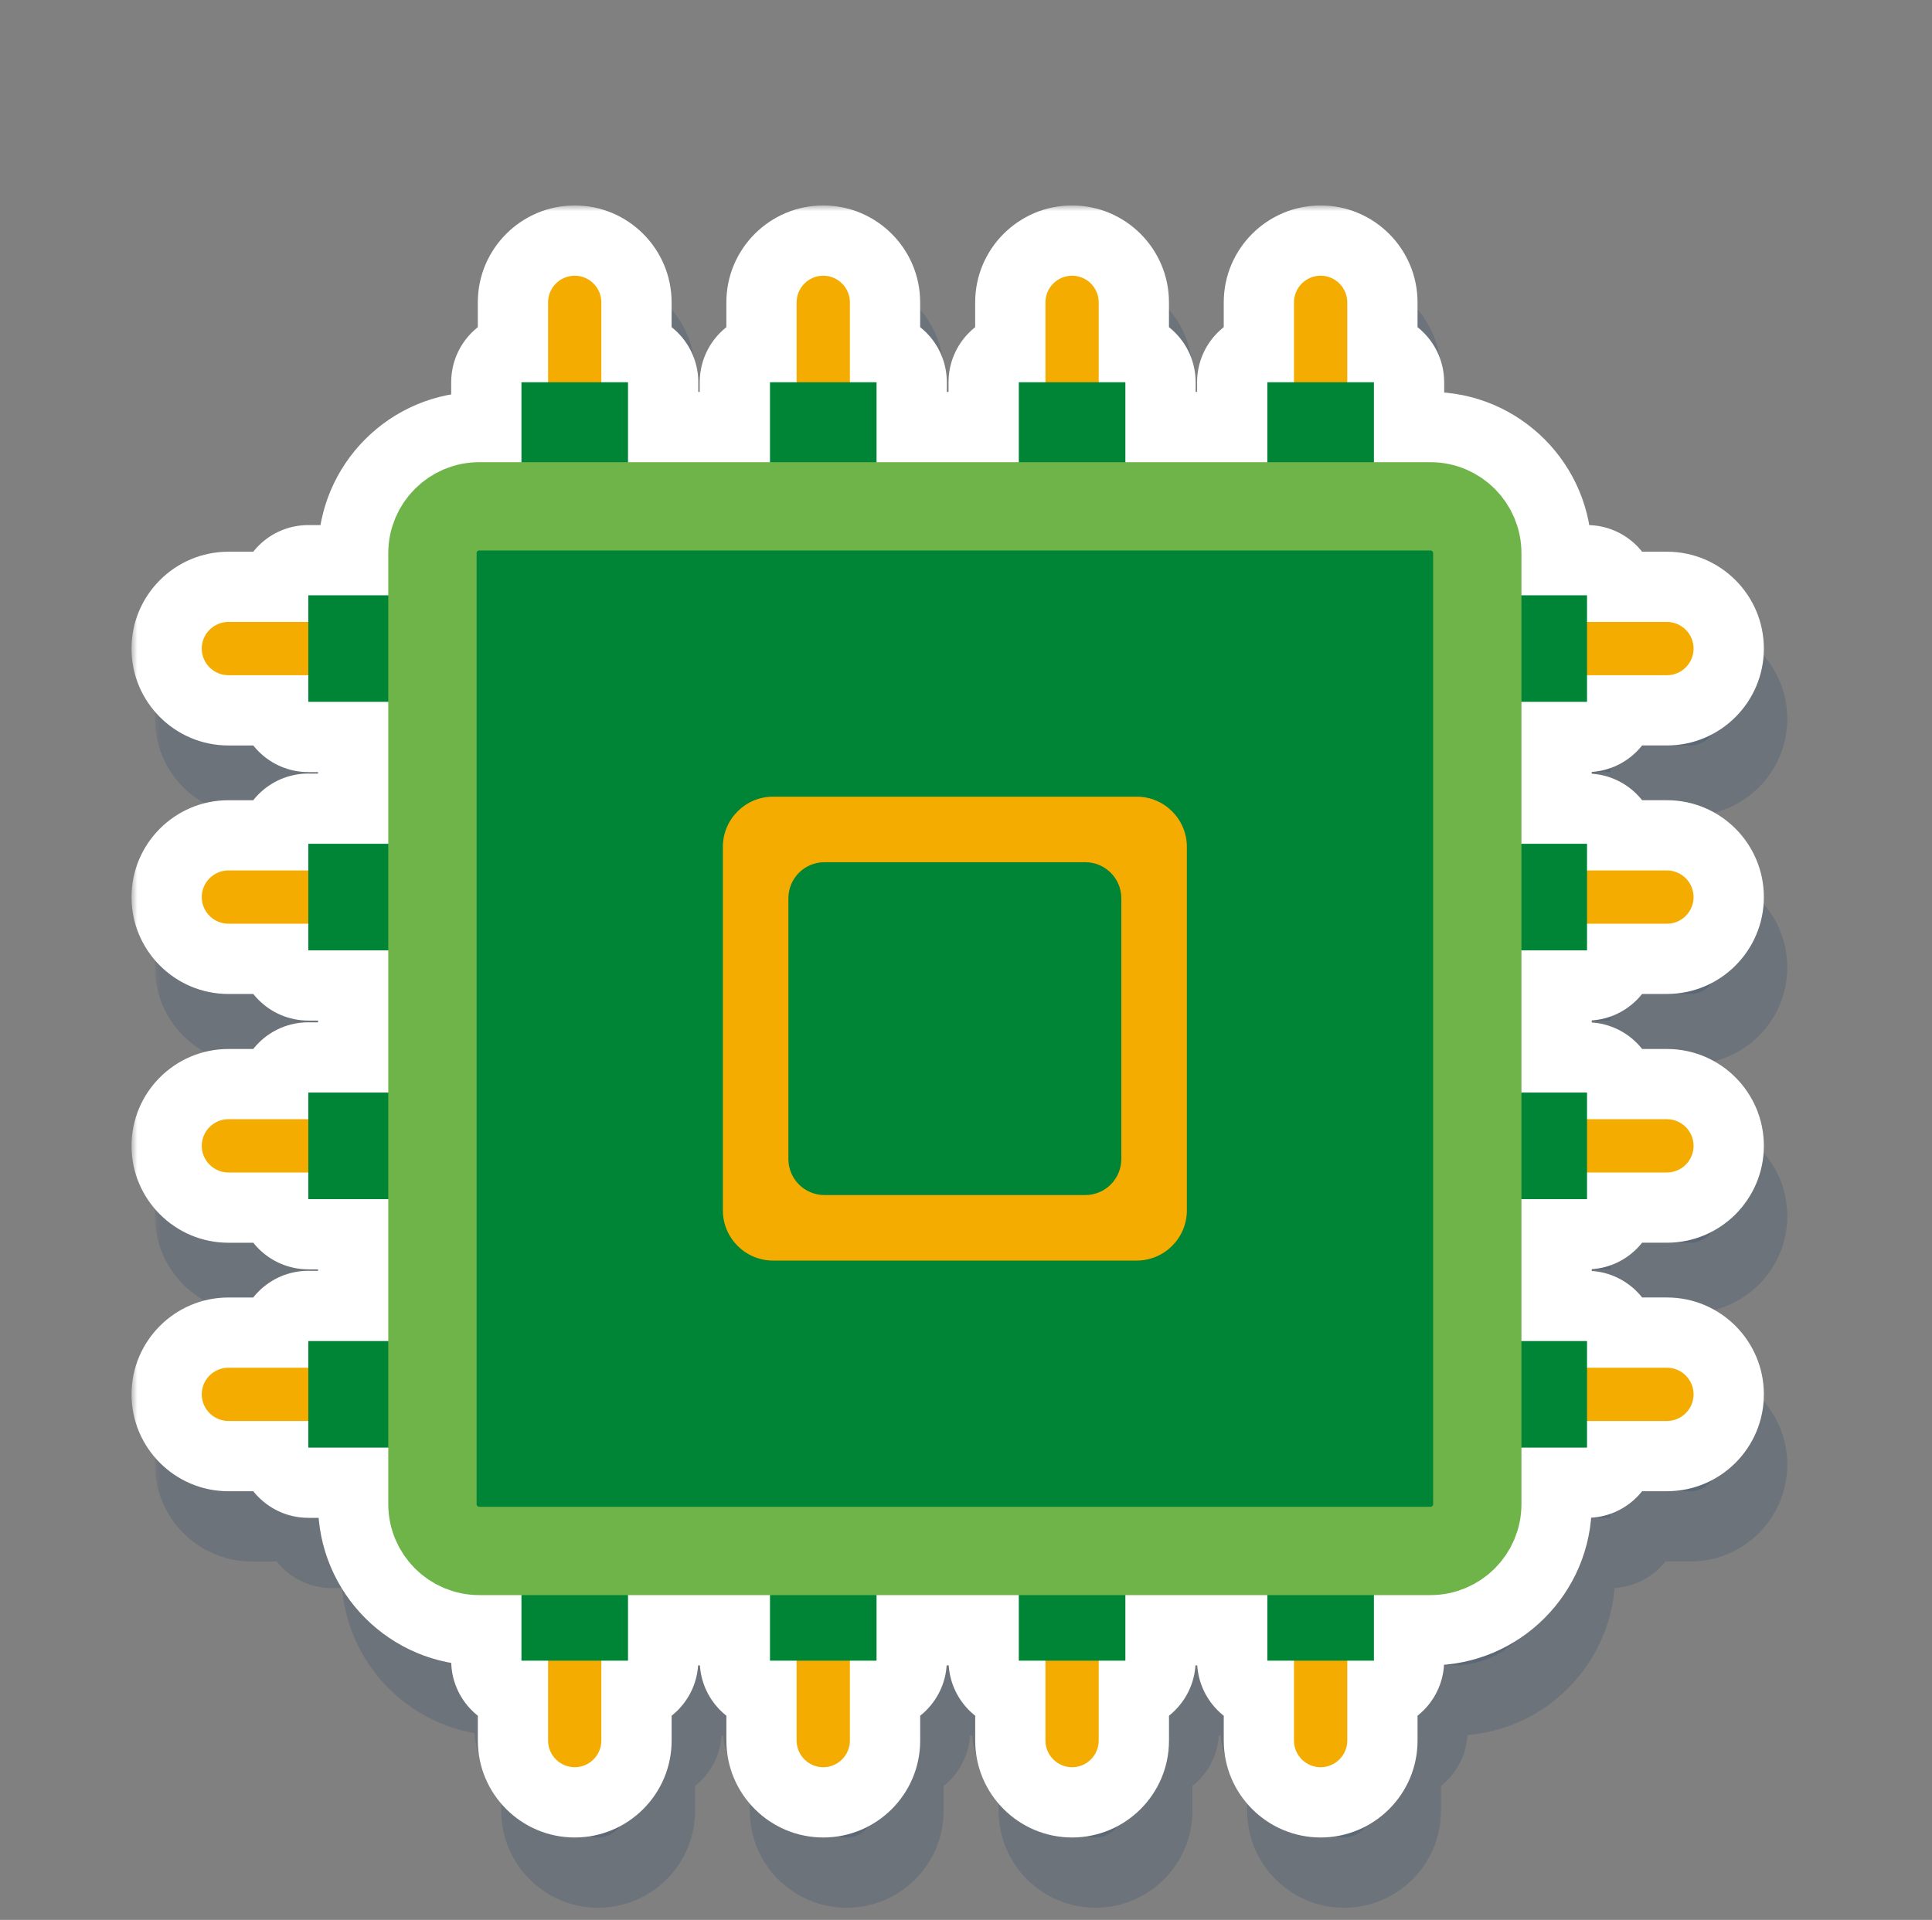
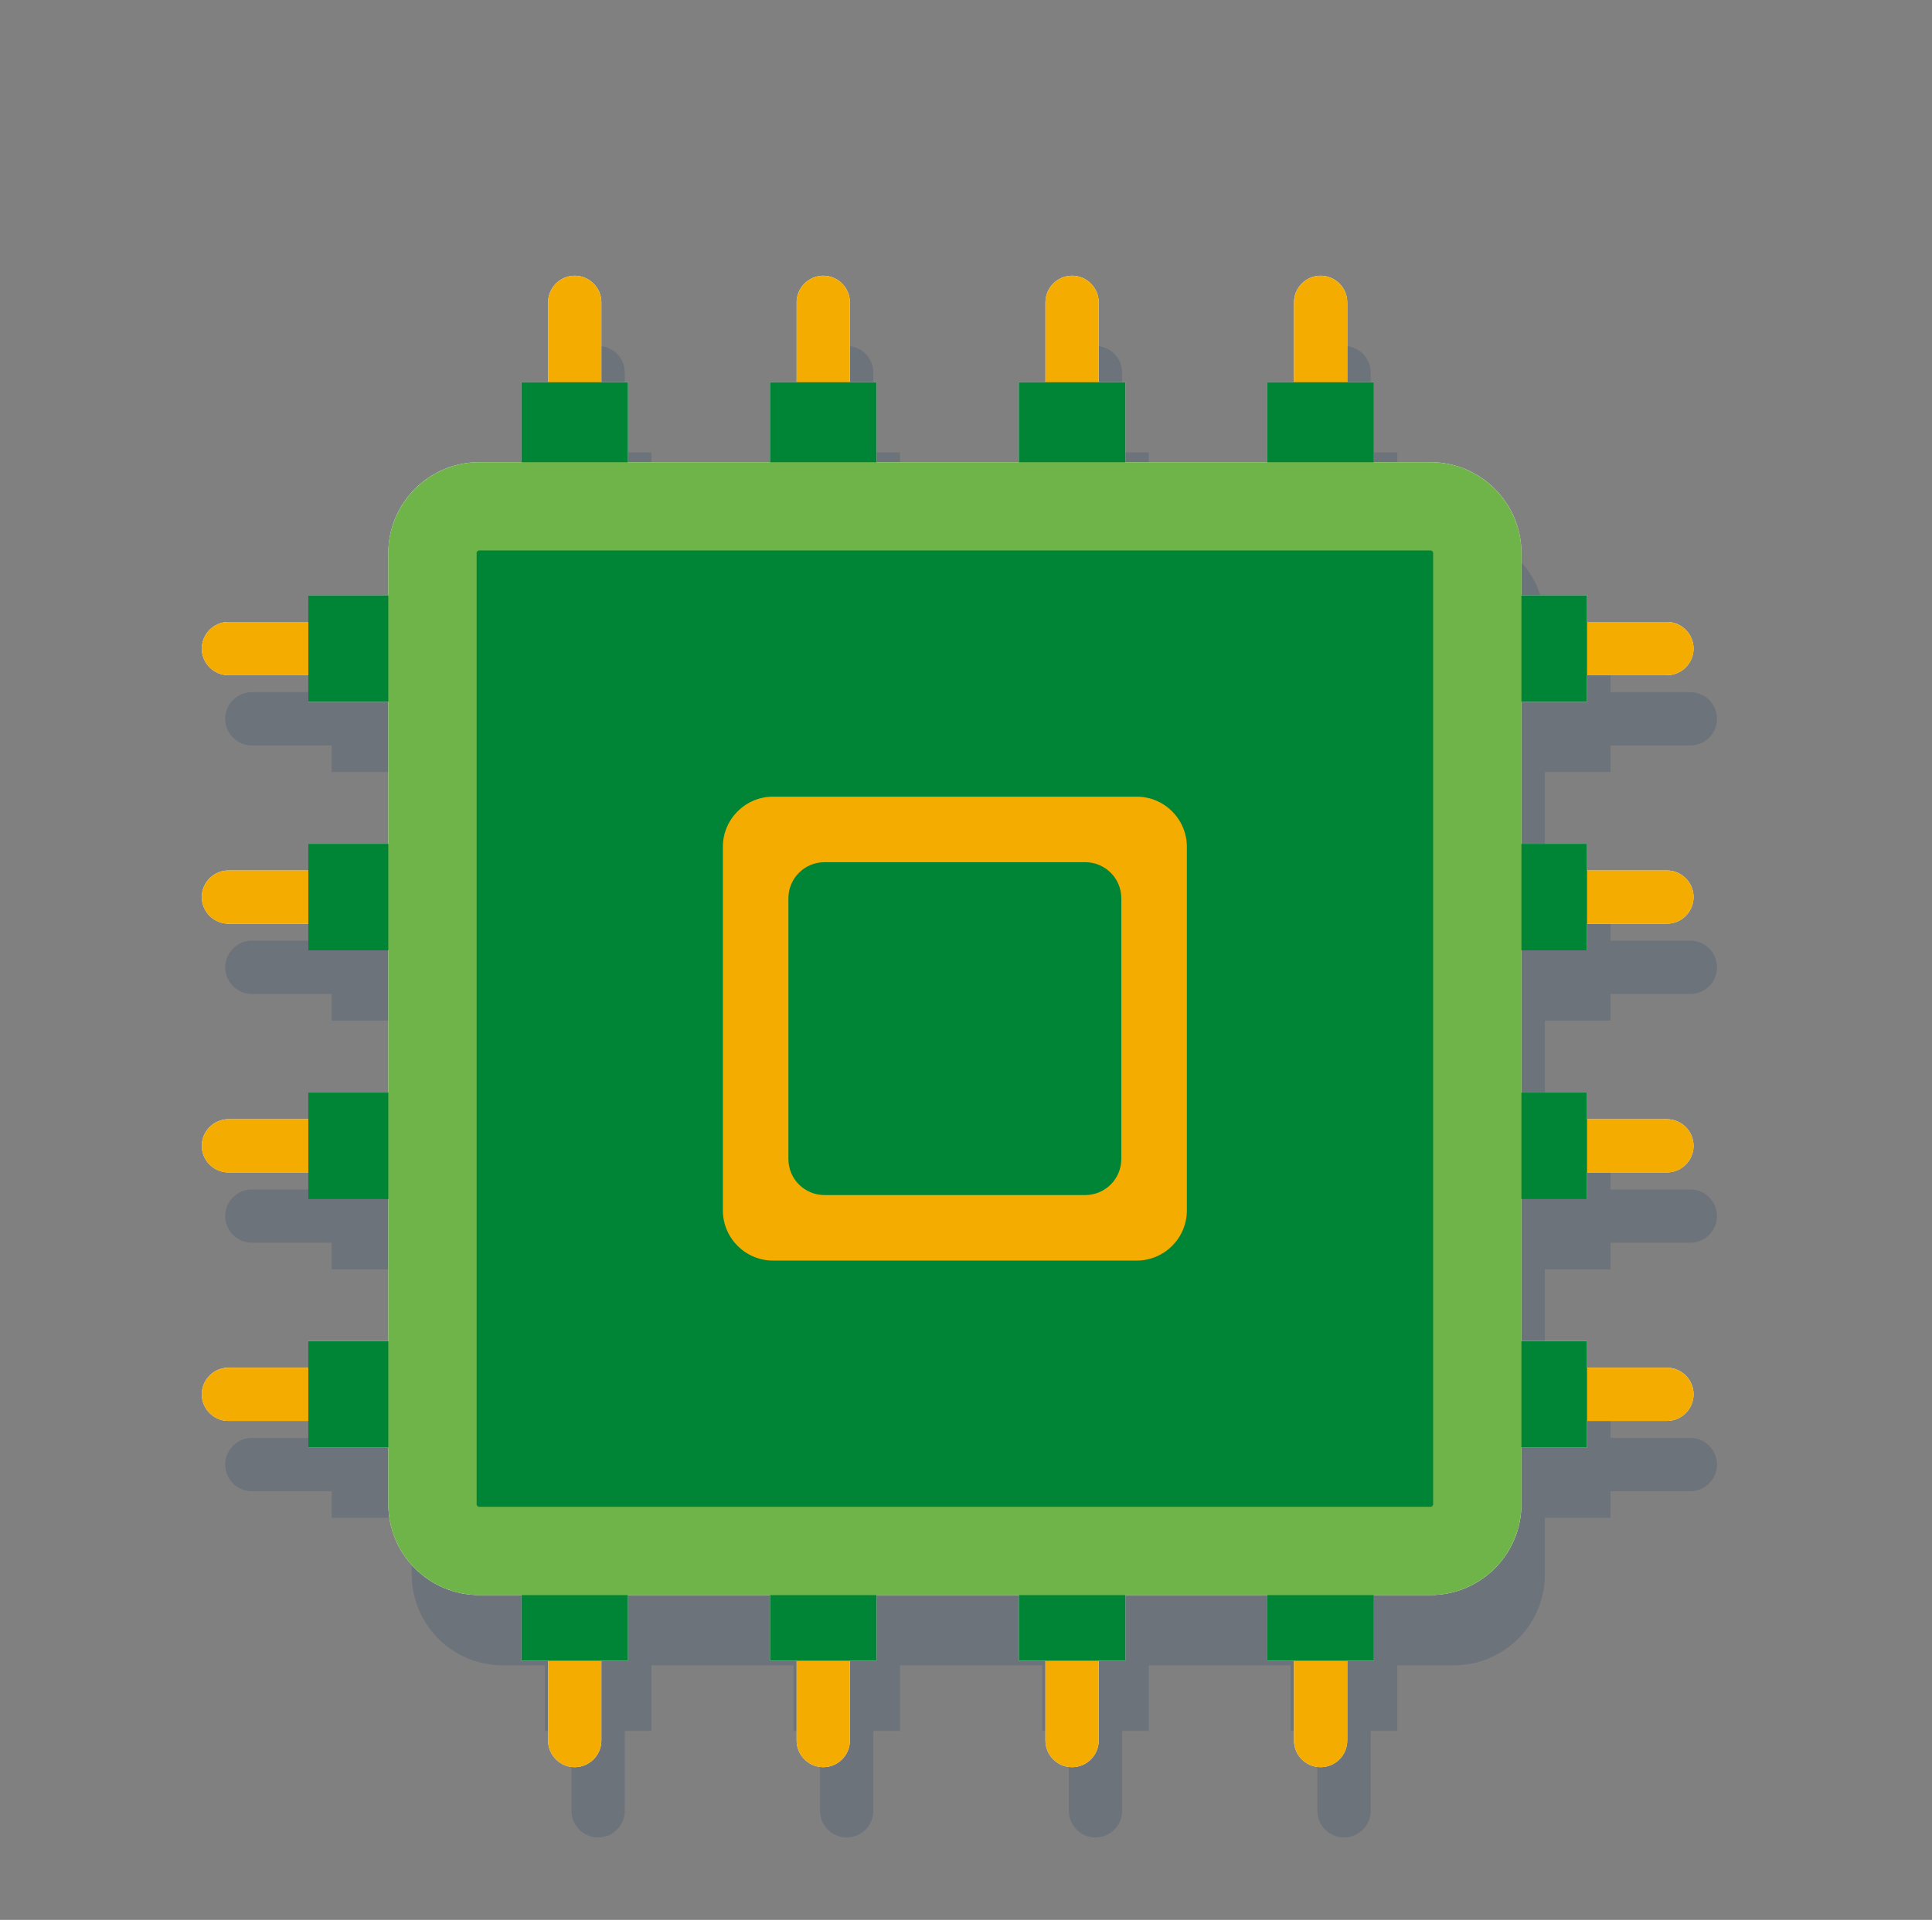
<svg xmlns="http://www.w3.org/2000/svg" fill="none" height="164" viewBox="0 0 165 164" width="165">
  <rect x="0" y="0" width="165" height="164" fill="#808080" stroke="none" />
  <mask id="a" fill="#000" height="140" maskUnits="userSpaceOnUse" width="140" x="13.23" y="23.55">
    <path d="m13.23 23.55h140v140h-140z" fill="#fff" />
-     <path clip-rule="evenodd" d="m98.11 38.651h-2.276v-6.825c0-1.251-1.024-2.275-2.275-2.275-1.251 0-2.275 1.024-2.275 2.275v6.825h-2.274v6.829h-12.149v-6.829h-2.276v-6.825c0-1.251-1.024-2.275-2.275-2.275-1.251 0-2.275 1.024-2.275 2.275v6.825h-2.274v6.829h-12.127v-6.829h-2.276v-6.825c0-1.251-1.024-2.275-2.275-2.275-1.251 0-2.275 1.024-2.275 2.275v6.825h-2.274v6.829h-3.597c-4.294 0-7.775 3.481-7.775 7.775v3.598h-6.829v2.275h-6.826c-1.251 0-2.275 1.024-2.275 2.275s1.024 2.275 2.275 2.275h6.826v2.275h6.829v12.127h-6.829v2.275h-6.826c-1.251 0-2.275 1.024-2.275 2.275s1.024 2.275 2.275 2.275h6.826v2.275h6.829v12.149h-6.829v2.275h-6.826c-1.251 0-2.275 1.024-2.275 2.276 0 1.251 1.024 2.275 2.275 2.275h6.826v2.275h6.829v12.126h-6.829v2.276h-6.826c-1.251 0-2.275 1.023-2.275 2.275 0 1.251 1.024 2.275 2.275 2.275h6.826v2.275h6.829v4.825c0 4.294 3.481 7.775 7.775 7.775h3.597v5.601h2.274v6.826c0 1.251 1.024 2.275 2.275 2.275 1.251 0 2.275-1.024 2.275-2.275v-6.826h2.276v-5.601h12.127v5.601h2.274v6.826c0 1.251 1.024 2.275 2.275 2.275 1.251 0 2.275-1.024 2.275-2.275v-6.826h2.276v-5.601h12.149v5.601h2.274v6.826c0 1.251 1.024 2.275 2.275 2.275 1.251 0 2.275-1.024 2.275-2.275v-6.826h2.276v-5.601h12.126v5.601h2.275v6.826c0 1.251 1.023 2.275 2.275 2.275 1.251 0 2.275-1.024 2.275-2.275v-6.826h2.276v-5.601h4.825c4.294 0 7.775-3.481 7.775-7.775v-4.825h5.601v-2.275h6.825c1.251 0 2.275-1.024 2.275-2.275 0-1.252-1.024-2.275-2.275-2.275h-6.825v-2.276h-5.601v-12.126h5.601v-2.275h6.825c1.251 0 2.275-1.024 2.275-2.275 0-1.252-1.024-2.276-2.275-2.276h-6.825v-2.275h-5.601v-12.149h5.601v-2.275h6.825c1.251 0 2.275-1.024 2.275-2.275s-1.024-2.275-2.275-2.275h-6.825v-2.275h-5.601v-12.127h5.601v-2.275h6.825c1.251 0 2.275-1.024 2.275-2.275s-1.024-2.275-2.275-2.275h-6.825v-2.275h-5.601v-3.598c0-4.294-3.481-7.775-7.775-7.775h-4.825v-6.829h-2.276v-6.825c0-1.251-1.024-2.275-2.275-2.275-1.252 0-2.275 1.024-2.275 2.275v6.825h-2.275v6.829h-12.126z" fill="#000" fill-rule="evenodd" />
  </mask>
  <mask id="b" fill="#000" height="140" maskUnits="userSpaceOnUse" width="140" x="11.23" y="17.55">
-     <path d="m11.23 17.55h140v140h-140z" fill="#fff" />
    <path clip-rule="evenodd" d="m96.11 32.651h-2.276v-6.825c0-1.251-1.024-2.275-2.275-2.275-1.251 0-2.275 1.024-2.275 2.275v6.825h-2.274v6.829h-12.149v-6.829h-2.276v-6.825c0-1.251-1.024-2.275-2.275-2.275-1.251 0-2.275 1.024-2.275 2.275v6.825h-2.274v6.829h-12.127v-6.829h-2.276v-6.825c0-1.251-1.024-2.275-2.275-2.275-1.251 0-2.275 1.024-2.275 2.275v6.825h-2.274v6.829h-3.597c-4.294 0-7.775 3.481-7.775 7.775v3.598h-6.829v2.275h-6.826c-1.251 0-2.275 1.024-2.275 2.275s1.024 2.275 2.275 2.275h6.826v2.275h6.829v12.127h-6.829v2.275h-6.826c-1.251 0-2.275 1.024-2.275 2.275s1.024 2.275 2.275 2.275h6.826v2.275h6.829v12.149h-6.829v2.275h-6.826c-1.251 0-2.275 1.024-2.275 2.275s1.024 2.275 2.275 2.275h6.826v2.275h6.829v12.126h-6.829v2.276h-6.826c-1.251 0-2.275 1.023-2.275 2.275 0 1.251 1.024 2.275 2.275 2.275h6.826v2.275h6.829v4.825c0 4.294 3.481 7.775 7.775 7.775h3.597v5.601h2.274v6.826c0 1.251 1.024 2.275 2.275 2.275 1.251 0 2.275-1.024 2.275-2.275v-6.826h2.276v-5.601h12.127v5.601h2.274v6.826c0 1.251 1.024 2.275 2.275 2.275 1.251 0 2.275-1.024 2.275-2.275v-6.826h2.276v-5.601h12.149v5.601h2.274v6.826c0 1.251 1.024 2.275 2.275 2.275 1.251 0 2.275-1.024 2.275-2.275v-6.826h2.276v-5.601h12.126v5.601h2.275v6.826c0 1.251 1.023 2.275 2.275 2.275 1.251 0 2.275-1.024 2.275-2.275v-6.826h2.276v-5.601h4.825c4.294 0 7.775-3.481 7.775-7.775v-4.825h5.601v-2.275h6.825c1.251 0 2.275-1.024 2.275-2.275 0-1.252-1.024-2.275-2.275-2.275h-6.825v-2.276h-5.601v-12.126h5.601v-2.275h6.825c1.251 0 2.275-1.024 2.275-2.275s-1.024-2.275-2.275-2.275h-6.825v-2.275h-5.601v-12.149h5.601v-2.275h6.825c1.251 0 2.275-1.024 2.275-2.275s-1.024-2.275-2.275-2.275h-6.825v-2.275h-5.601v-12.127h5.601v-2.275h6.825c1.251 0 2.275-1.024 2.275-2.275s-1.024-2.275-2.275-2.275h-6.825v-2.275h-5.601v-3.598c0-4.294-3.481-7.775-7.775-7.775h-4.825v-6.829h-2.276v-6.825c0-1.251-1.024-2.275-2.275-2.275-1.252 0-2.275 1.024-2.275 2.275v6.825h-2.275v6.829h-12.126z" fill="#000" fill-rule="evenodd" />
  </mask>
  <path clip-rule="evenodd" d="m98.11 38.651h-2.276v-6.825c0-1.251-1.024-2.275-2.275-2.275-1.251 0-2.275 1.024-2.275 2.275v6.825h-2.274v6.829h-12.149v-6.829h-2.276v-6.825c0-1.251-1.024-2.275-2.275-2.275-1.251 0-2.275 1.024-2.275 2.275v6.825h-2.274v6.829h-12.127v-6.829h-2.276v-6.825c0-1.251-1.024-2.275-2.275-2.275-1.251 0-2.275 1.024-2.275 2.275v6.825h-2.274v6.829h-3.597c-4.294 0-7.775 3.481-7.775 7.775v3.598h-6.829v2.275h-6.826c-1.251 0-2.275 1.024-2.275 2.275s1.024 2.275 2.275 2.275h6.826v2.275h6.829v12.127h-6.829v2.275h-6.826c-1.251 0-2.275 1.024-2.275 2.275s1.024 2.275 2.275 2.275h6.826v2.275h6.829v12.149h-6.829v2.275h-6.826c-1.251 0-2.275 1.024-2.275 2.276 0 1.251 1.024 2.275 2.275 2.275h6.826v2.275h6.829v12.126h-6.829v2.276h-6.826c-1.251 0-2.275 1.023-2.275 2.275 0 1.251 1.024 2.275 2.275 2.275h6.826v2.275h6.829v4.825c0 4.294 3.481 7.775 7.775 7.775h3.597v5.601h2.274v6.826c0 1.251 1.024 2.275 2.275 2.275 1.251 0 2.275-1.024 2.275-2.275v-6.826h2.276v-5.601h12.127v5.601h2.274v6.826c0 1.251 1.024 2.275 2.275 2.275 1.251 0 2.275-1.024 2.275-2.275v-6.826h2.276v-5.601h12.149v5.601h2.274v6.826c0 1.251 1.024 2.275 2.275 2.275 1.251 0 2.275-1.024 2.275-2.275v-6.826h2.276v-5.601h12.126v5.601h2.275v6.826c0 1.251 1.023 2.275 2.275 2.275 1.251 0 2.275-1.024 2.275-2.275v-6.826h2.276v-5.601h4.825c4.294 0 7.775-3.481 7.775-7.775v-4.825h5.601v-2.275h6.825c1.251 0 2.275-1.024 2.275-2.275 0-1.252-1.024-2.275-2.275-2.275h-6.825v-2.276h-5.601v-12.126h5.601v-2.275h6.825c1.251 0 2.275-1.024 2.275-2.275 0-1.252-1.024-2.276-2.275-2.276h-6.825v-2.275h-5.601v-12.149h5.601v-2.275h6.825c1.251 0 2.275-1.024 2.275-2.275s-1.024-2.275-2.275-2.275h-6.825v-2.275h-5.601v-12.127h5.601v-2.275h6.825c1.251 0 2.275-1.024 2.275-2.275s-1.024-2.275-2.275-2.275h-6.825v-2.275h-5.601v-3.598c0-4.294-3.481-7.775-7.775-7.775h-4.825v-6.829h-2.276v-6.825c0-1.251-1.024-2.275-2.275-2.275-1.252 0-2.275 1.024-2.275 2.275v6.825h-2.275v6.829h-12.126z" fill="#002d61" fill-opacity=".15" fill-rule="evenodd" />
-   <path d="m95.834 38.651h-6c0 3.314 2.686 6 6 6zm2.276 0h6c0-3.314-2.687-6-6-6zm-6.826 0v6c3.314 0 6-2.686 6-6zm-2.274 0v-6c-3.314 0-6 2.686-6 6zm0 6.829v6c3.314 0 6-2.686 6-6zm-12.149 0h-6c0 3.314 2.686 6 6 6zm0-6.829h6c0-3.314-2.686-6-6-6zm-2.276 0h-6c0 3.314 2.686 6 6 6zm-4.55 0v6c3.314 0 6-2.686 6-6zm-2.274 0v-6c-3.314 0-6 2.686-6 6zm0 6.829v6c3.314 0 6-2.686 6-6zm-12.127 0h-6c0 3.314 2.686 6 6 6zm0-6.829h6c0-3.314-2.686-6-6-6zm-2.276 0h-6c0 3.314 2.686 6 6 6zm-4.55 0v6c3.314 0 6-2.686 6-6zm-2.274 0v-6c-3.314 0-6 2.686-6 6zm0 6.829v6c3.314 0 6-2.686 6-6zm-11.372 11.373v6c3.314 0 6-2.686 6-6zm-6.829 0v-6c-3.314 0-6 2.686-6 6zm0 2.275v6c3.314 0 6-2.686 6-6zm0 4.55h6c0-3.314-2.686-6-6-6zm0 2.275h-6c0 3.314 2.686 6 6 6zm6.829 0h6c0-3.314-2.686-6-6-6zm0 12.127v6c3.314 0 6-2.686 6-6zm-6.829 0v-6c-3.314 0-6 2.686-6 6zm0 2.275v6c3.314 0 6-2.686 6-6zm0 4.55h6c0-3.314-2.686-6-6-6zm0 2.275h-6c0 3.314 2.686 6 6 6zm6.829 0h6c0-3.314-2.686-6-6-6zm0 12.149v6c3.314 0 6-2.686 6-6zm-6.829 0v-6c-3.314 0-6 2.686-6 6zm0 2.275v6c3.314 0 6-2.686 6-6zm0 4.551h6c0-3.314-2.686-6-6-6zm0 2.275h-6c0 3.314 2.686 6 6 6zm6.829 0h6c0-3.314-2.686-6-6-6zm0 12.126v6c3.314 0 6-2.686 6-6zm-6.829 0v-6c-3.314 0-6 2.687-6 6zm0 2.276v6c3.314 0 6-2.687 6-6zm0 4.55h6c0-3.314-2.686-6-6-6zm0 2.275h-6c0 3.314 2.686 6 6 6zm6.829 0h6c0-3.314-2.686-6-6-6zm11.372 12.6h6c0-3.314-2.686-6-6-6zm0 5.601h-6c0 3.314 2.686 6 6 6zm2.274 0h6c0-3.314-2.686-6-6-6zm4.55 0v-6c-3.314 0-6 2.686-6 6zm2.276 0v6c3.314 0 6-2.686 6-6zm0-5.601v-6c-3.314 0-6 2.686-6 6zm12.127 0h6c0-3.314-2.686-6-6-6zm0 5.601h-6c0 3.314 2.686 6 6 6zm2.274 0h6c0-3.314-2.686-6-6-6zm4.55 0v-6c-3.314 0-6 2.686-6 6zm2.276 0v6c3.314 0 6-2.686 6-6zm0-5.601v-6c-3.314 0-6 2.686-6 6zm12.149 0h6c0-3.314-2.686-6-6-6zm0 5.601h-6c0 3.314 2.686 6 6 6zm2.274 0h6c0-3.314-2.686-6-6-6zm4.55 0v-6c-3.314 0-6 2.686-6 6zm2.276 0v6c3.313 0 6-2.686 6-6zm0-5.601v-6c-3.314 0-6 2.686-6 6zm12.126 0h6c0-3.314-2.686-6-6-6zm0 5.601h-6c0 3.314 2.686 6 6 6zm2.275 0h6c0-3.314-2.687-6-6-6zm4.55 0v-6c-3.314 0-6 2.686-6 6zm2.276 0v6c3.313 0 6-2.686 6-6zm0-5.601v-6c-3.314 0-6 2.686-6 6zm12.6-12.6v-6c-3.314 0-6 2.686-6 6zm5.601 0v6c3.314 0 6-2.686 6-6zm0-2.275v-6c-3.314 0-6 2.686-6 6zm0-4.55h-6c0 3.313 2.686 6 6 6zm0-2.276h6c0-3.313-2.686-6-6-6zm-5.601 0h-6c0 3.314 2.686 6 6 6zm0-12.126v-6c-3.314 0-6 2.686-6 6zm5.601 0v6c3.314 0 6-2.686 6-6zm0-2.275v-6c-3.314 0-6 2.686-6 6zm0-4.551h-6c0 3.314 2.686 6 6 6zm0-2.275h6c0-3.314-2.686-6-6-6zm-5.601 0h-6c0 3.314 2.686 6 6 6zm0-12.149v-6c-3.314 0-6 2.686-6 6zm5.601 0v6c3.314 0 6-2.686 6-6zm0-2.275v-6c-3.314 0-6 2.686-6 6zm0-4.55h-6c0 3.314 2.686 6 6 6zm0-2.275h6c0-3.314-2.686-6-6-6zm-5.601 0h-6c0 3.314 2.686 6 6 6zm0-12.127v-6c-3.314 0-6 2.686-6 6zm5.601 0v6c3.314 0 6-2.686 6-6zm0-2.275v-6c-3.314 0-6 2.686-6 6zm0-4.55h-6c0 3.314 2.686 6 6 6zm0-2.275h6c0-3.314-2.686-6-6-6zm-5.601 0h-6c0 3.314 2.686 6 6 6zm-12.6-11.373h-6c0 3.314 2.686 6 6 6zm0-6.829h6c0-3.314-2.687-6-6-6zm-2.276 0h-6c0 3.314 2.686 6 6 6zm-4.55 0v6c3.313 0 6-2.686 6-6zm-2.275 0v-6c-3.314 0-6 2.686-6 6zm0 6.829v6c3.314 0 6-2.686 6-6zm-12.126 0h-6c0 3.314 2.686 6 6 6zm-2.276-.829h2.276v-12h-2.276zm-6-12.825v6.825h12v-6.825zm3.725 3.725c-2.062 0-3.725-1.662-3.725-3.725h12c0-4.565-3.71-8.275-8.275-8.275zm3.725-3.725c0 2.062-1.663 3.725-3.725 3.725v-12c-4.565 0-8.275 3.71-8.275 8.275zm0 6.825v-6.825h-12v6.825zm-8.274 6h2.274v-12h-2.274zm6 .829v-6.829h-12v6.829zm-18.149 6h12.149v-12h-12.149zm-6-12.829v6.829h12v-6.829zm3.724 6h2.276v-12h-2.276zm-6-12.825v6.825h12v-6.825zm3.725 3.725c-2.062 0-3.725-1.662-3.725-3.725h12c0-4.565-3.71-8.275-8.275-8.275zm3.725-3.725c0 2.062-1.663 3.725-3.725 3.725v-12c-4.565 0-8.275 3.71-8.275 8.275zm0 6.825v-6.825h-12v6.825zm-8.274 6h2.274v-12h-2.274zm6 .829v-6.829h-12v6.829zm-18.127 6h12.127v-12h-12.127zm-6-12.829v6.829h12v-6.829zm3.724 6h2.276v-12h-2.276zm-6-12.825v6.825h12v-6.825zm3.725 3.725c-2.062 0-3.725-1.662-3.725-3.725h12c0-4.565-3.71-8.275-8.275-8.275zm3.725-3.725c0 2.062-1.663 3.725-3.725 3.725v-12c-4.565 0-8.275 3.71-8.275 8.275zm0 6.825v-6.825h-12v6.825zm-8.274 6h2.274v-12h-2.274zm6 .829v-6.829h-12v6.829zm-9.597 6h3.597v-12h-3.597zm-1.775 1.775c0-.98.795-1.775 1.775-1.775v-12c-7.608 0-13.775 6.168-13.775 13.775zm0 3.598v-3.598h-12v3.598zm-12.829 6h6.829v-12h-6.829zm6-3.725v-2.275h-12v2.275zm-12.826 6h6.826v-12h-6.826zm3.725-3.725c0 2.062-1.663 3.725-3.725 3.725v-12c-4.565 0-8.275 3.71-8.275 8.275zm-3.725-3.725c2.062 0 3.725 1.663 3.725 3.725h-12c0 4.565 3.71 8.275 8.275 8.275zm6.826 0h-6.826v12h6.826zm6 8.275v-2.275h-12v2.275zm.829-6h-6.829v12h6.829zm6 18.127v-12.127h-12v12.127zm-12.829 6h6.829v-12h-6.829zm6-3.725v-2.275h-12v2.275zm-12.826 6h6.826v-12h-6.826zm3.725-3.725c0 2.062-1.663 3.725-3.725 3.725v-12c-4.565 0-8.275 3.71-8.275 8.275zm-3.725-3.725c2.062 0 3.725 1.662 3.725 3.725h-12c0 4.565 3.71 8.275 8.275 8.275zm6.826 0h-6.826v12h6.826zm6 8.275v-2.275h-12v2.275zm.829-6h-6.829v12h6.829zm6 18.149v-12.149h-12v12.149zm-12.829 6h6.829v-12h-6.829zm6-3.725v-2.275h-12v2.275zm-12.826 6h6.826v-12h-6.826zm3.725-3.724c0 2.062-1.663 3.724-3.725 3.724v-12c-4.565 0-8.275 3.71-8.275 8.276zm-3.725-3.725c2.062 0 3.725 1.662 3.725 3.725h-12c0 4.565 3.71 8.275 8.275 8.275zm6.826 0h-6.826v12h6.826zm6 8.275v-2.275h-12v2.275zm.829-6h-6.829v12h6.829zm6 18.126v-12.126h-12v12.126zm-12.829 6h6.829v-12h-6.829zm6-3.724v-2.276h-12v2.276zm-12.826 6h6.826v-12h-6.826zm3.725-3.725c0 2.062-1.663 3.725-3.725 3.725v-12c-4.565 0-8.275 3.71-8.275 8.275zm-3.725-3.725c2.062 0 3.725 1.662 3.725 3.725h-12c0 4.565 3.71 8.275 8.275 8.275zm6.826 0h-6.826v12h6.826zm6 8.275v-2.275h-12v2.275zm.829-6h-6.829v12h6.829zm6 10.825v-4.825h-12v4.825zm1.775 1.775c-.98 0-1.775-.795-1.775-1.775h-12c0 7.608 6.167 13.775 13.775 13.775zm3.597 0h-3.597v12h3.597zm6 11.601v-5.601h-12v5.601zm-3.726-6h-2.274v12h2.274zm6 12.826v-6.826h-12v6.826zm-3.725-3.725c2.062 0 3.725 1.662 3.725 3.725h-12c0 4.565 3.71 8.275 8.275 8.275zm-3.725 3.725c0-2.063 1.662-3.725 3.725-3.725v12c4.565 0 8.275-3.71 8.275-8.275zm0-6.826v6.826h12v-6.826zm8.276-6h-2.276v12h2.276zm-6 .399v5.601h12v-5.601zm18.127-6h-12.127v12h12.127zm6 11.601v-5.601h-12v5.601zm-3.726-6h-2.274v12h2.274zm6 12.826v-6.826h-12v6.826zm-3.725-3.725c2.062 0 3.725 1.662 3.725 3.725h-12c0 4.565 3.71 8.275 8.275 8.275zm-3.725 3.725c0-2.063 1.663-3.725 3.725-3.725v12c4.565 0 8.275-3.71 8.275-8.275zm0-6.826v6.826h12v-6.826zm8.276-6h-2.276v12h2.276zm-6 .399v5.601h12v-5.601zm18.149-6h-12.149v12h12.149zm6 11.601v-5.601h-12v5.601zm-3.726-6h-2.274v12h2.274zm6 12.826v-6.826h-12v6.826zm-3.725-3.725c2.062 0 3.725 1.662 3.725 3.725h-12c0 4.565 3.71 8.275 8.275 8.275zm-3.725 3.725c0-2.063 1.662-3.725 3.725-3.725v12c4.565 0 8.275-3.71 8.275-8.275zm0-6.826v6.826h12v-6.826zm8.276-6h-2.276v12h2.276zm-6 .399v5.601h12v-5.601zm18.126-6h-12.126v12h12.126zm6 11.601v-5.601h-12v5.601zm-3.725-6h-2.275v12h2.275zm6 12.826v-6.826h-12v6.826zm-3.725-3.725c2.062 0 3.725 1.662 3.725 3.725h-12c0 4.565 3.71 8.275 8.275 8.275zm-3.725 3.725c0-2.063 1.662-3.725 3.725-3.725v12c4.565 0 8.275-3.71 8.275-8.275zm0-6.826v6.826h12v-6.826zm8.276-6h-2.276v12h2.276zm-6 .399v5.601h12v-5.601zm10.825-6h-4.825v12h4.825zm1.775-1.775c0 .98-.794 1.775-1.775 1.775v12c7.608 0 13.775-6.167 13.775-13.775zm0-4.825v4.825h12v-4.825zm11.601-6h-5.601v12h5.601zm-6 3.725v2.275h12v-2.275zm12.825-6h-6.825v12h6.825zm-3.725 3.725c0-2.063 1.662-3.725 3.725-3.725v12c4.565 0 8.275-3.71 8.275-8.275zm3.725 3.725c-2.063 0-3.725-1.663-3.725-3.725h12c0-4.565-3.71-8.275-8.275-8.275zm-6.825 0h6.825v-12h-6.825zm-6-8.276v2.276h12v-2.276zm.399 6h5.601v-12h-5.601zm-6-18.126v12.126h12v-12.126zm11.601-6h-5.601v12h5.601zm-6 3.725v2.275h12v-2.275zm12.825-6h-6.825v12h6.825zm-3.725 3.725c0-2.063 1.662-3.725 3.725-3.725v12c4.565 0 8.275-3.71 8.275-8.275zm3.725 3.724c-2.063 0-3.725-1.662-3.725-3.724h12c0-4.566-3.71-8.276-8.275-8.276zm-6.825 0h6.825v-12h-6.825zm-6-8.275v2.275h12v-2.275zm.399 6h5.601v-12h-5.601zm-6-18.149v12.149h12v-12.149zm11.601-6h-5.601v12h5.601zm-6 3.725v2.275h12v-2.275zm12.825-6h-6.825v12h6.825zm-3.725 3.725c0-2.062 1.662-3.725 3.725-3.725v12c4.565 0 8.275-3.71 8.275-8.275zm3.725 3.725c-2.063 0-3.725-1.663-3.725-3.725h12c0-4.565-3.71-8.275-8.275-8.275zm-6.825 0h6.825v-12h-6.825zm-6-8.275v2.275h12v-2.275zm.399 6h5.601v-12h-5.601zm-6-18.127v12.127h12v-12.127zm11.601-6h-5.601v12h5.601zm-6 3.725v2.275h12v-2.275zm12.825-6h-6.825v12h6.825zm-3.725 3.725c0-2.062 1.662-3.725 3.725-3.725v12c4.565 0 8.275-3.71 8.275-8.275zm3.725 3.725c-2.063 0-3.725-1.662-3.725-3.725h12c0-4.565-3.71-8.275-8.275-8.275zm-6.825 0h6.825v-12h-6.825zm-6-8.275v2.275h12v-2.275zm.399 6h5.601v-12h-5.601zm-6-9.598v3.598h12v-3.598zm-1.775-1.775c.98 0 1.775.795 1.775 1.775h12c0-7.607-6.167-13.775-13.775-13.775zm-4.825 0h4.825v-12h-4.825zm-6-12.829v6.829h12v-6.829zm3.724 6h2.276v-12h-2.276zm-6-12.825v6.825h12v-6.825zm3.725 3.725c-2.063 0-3.725-1.662-3.725-3.725h12c0-4.565-3.71-8.275-8.275-8.275zm3.725-3.725c0 2.062-1.663 3.725-3.725 3.725v-12c-4.565 0-8.275 3.71-8.275 8.275zm0 6.825v-6.825h-12v6.825zm-8.275 6h2.275v-12h-2.275zm6 .829v-6.829h-12v6.829zm-18.126 6h12.126v-12h-12.126zm-6-12.829v6.829h12v-6.829z" fill="#002d61" fill-opacity=".15" mask="url(#a)" />
  <path clip-rule="evenodd" d="m96.11 32.651h-2.276v-6.825c0-1.251-1.024-2.275-2.275-2.275-1.251 0-2.275 1.024-2.275 2.275v6.825h-2.274v6.829h-12.149v-6.829h-2.276v-6.825c0-1.251-1.024-2.275-2.275-2.275-1.251 0-2.275 1.024-2.275 2.275v6.825h-2.274v6.829h-12.127v-6.829h-2.276v-6.825c0-1.251-1.024-2.275-2.275-2.275-1.251 0-2.275 1.024-2.275 2.275v6.825h-2.274v6.829h-3.597c-4.294 0-7.775 3.481-7.775 7.775v3.598h-6.829v2.275h-6.826c-1.251 0-2.275 1.024-2.275 2.275s1.024 2.275 2.275 2.275h6.826v2.275h6.829v12.127h-6.829v2.275h-6.826c-1.251 0-2.275 1.024-2.275 2.275s1.024 2.275 2.275 2.275h6.826v2.275h6.829v12.149h-6.829v2.275h-6.826c-1.251 0-2.275 1.024-2.275 2.275s1.024 2.275 2.275 2.275h6.826v2.275h6.829v12.126h-6.829v2.276h-6.826c-1.251 0-2.275 1.023-2.275 2.275 0 1.251 1.024 2.275 2.275 2.275h6.826v2.275h6.829v4.825c0 4.294 3.481 7.775 7.775 7.775h3.597v5.601h2.274v6.826c0 1.251 1.024 2.275 2.275 2.275 1.251 0 2.275-1.024 2.275-2.275v-6.826h2.276v-5.601h12.127v5.601h2.274v6.826c0 1.251 1.024 2.275 2.275 2.275 1.251 0 2.275-1.024 2.275-2.275v-6.826h2.276v-5.601h12.149v5.601h2.274v6.826c0 1.251 1.024 2.275 2.275 2.275 1.251 0 2.275-1.024 2.275-2.275v-6.826h2.276v-5.601h12.126v5.601h2.275v6.826c0 1.251 1.023 2.275 2.275 2.275 1.251 0 2.275-1.024 2.275-2.275v-6.826h2.276v-5.601h4.825c4.294 0 7.775-3.481 7.775-7.775v-4.825h5.601v-2.275h6.825c1.251 0 2.275-1.024 2.275-2.275 0-1.252-1.024-2.275-2.275-2.275h-6.825v-2.276h-5.601v-12.126h5.601v-2.275h6.825c1.251 0 2.275-1.024 2.275-2.275s-1.024-2.275-2.275-2.275h-6.825v-2.275h-5.601v-12.149h5.601v-2.275h6.825c1.251 0 2.275-1.024 2.275-2.275s-1.024-2.275-2.275-2.275h-6.825v-2.275h-5.601v-12.127h5.601v-2.275h6.825c1.251 0 2.275-1.024 2.275-2.275s-1.024-2.275-2.275-2.275h-6.825v-2.275h-5.601v-3.598c0-4.294-3.481-7.775-7.775-7.775h-4.825v-6.829h-2.276v-6.825c0-1.251-1.024-2.275-2.275-2.275-1.252 0-2.275 1.024-2.275 2.275v6.825h-2.275v6.829h-12.126z" fill="#fff" fill-rule="evenodd" />
-   <path d="m93.834 32.651h-6c0 3.314 2.686 6 6 6zm2.276 0h6c0-3.314-2.687-6-6-6zm-6.826 0v6c3.314 0 6-2.686 6-6zm-2.274 0v-6c-3.314 0-6 2.686-6 6zm0 6.829v6c3.314 0 6-2.686 6-6zm-12.149 0h-6c0 3.314 2.686 6 6 6zm0-6.829h6c0-3.314-2.686-6-6-6zm-2.276 0h-6c0 3.314 2.686 6 6 6zm-4.55 0v6c3.314 0 6-2.686 6-6zm-2.274 0v-6c-3.314 0-6 2.686-6 6zm0 6.829v6c3.314 0 6-2.686 6-6zm-12.127 0h-6c0 3.314 2.686 6 6 6zm0-6.829h6c0-3.314-2.686-6-6-6zm-2.276 0h-6c0 3.314 2.686 6 6 6zm-4.55 0v6c3.314 0 6-2.686 6-6zm-2.274 0v-6c-3.314 0-6 2.686-6 6zm0 6.829v6c3.314 0 6-2.686 6-6zm-11.372 11.373v6c3.314 0 6-2.686 6-6zm-6.829 0v-6c-3.314 0-6 2.686-6 6zm0 2.275v6c3.314 0 6-2.686 6-6zm0 4.55h6c0-3.314-2.686-6-6-6zm0 2.275h-6c0 3.314 2.686 6 6 6zm6.829 0h6c0-3.314-2.686-6-6-6zm0 12.127v6c3.314 0 6-2.686 6-6zm-6.829 0v-6c-3.314 0-6 2.686-6 6zm0 2.275v6c3.314 0 6-2.686 6-6zm0 4.55h6c0-3.314-2.686-6-6-6zm0 2.275h-6c0 3.314 2.686 6 6 6zm6.829 0h6c0-3.314-2.686-6-6-6zm0 12.149v6c3.314 0 6-2.686 6-6zm-6.829 0v-6c-3.314 0-6 2.686-6 6zm0 2.275v6c3.314 0 6-2.686 6-6zm0 4.551h6c0-3.314-2.686-6-6-6zm0 2.275h-6c0 3.314 2.686 6 6 6zm6.829 0h6c0-3.314-2.686-6-6-6zm0 12.126v6c3.314 0 6-2.686 6-6zm-6.829 0v-6c-3.314 0-6 2.687-6 6zm0 2.276v6c3.314 0 6-2.687 6-6zm0 4.55h6c0-3.314-2.686-6-6-6zm0 2.275h-6c0 3.314 2.686 6 6 6zm6.829 0h6c0-3.314-2.686-6-6-6zm11.372 12.6h6c0-3.314-2.686-6-6-6zm0 5.601h-6c0 3.314 2.686 6 6 6zm2.274 0h6c0-3.314-2.686-6-6-6zm4.55 0v-6c-3.314 0-6 2.686-6 6zm2.276 0v6c3.314 0 6-2.686 6-6zm0-5.601v-6c-3.314 0-6 2.686-6 6zm12.127 0h6c0-3.314-2.686-6-6-6zm0 5.601h-6c0 3.314 2.686 6 6 6zm2.274 0h6c0-3.314-2.686-6-6-6zm4.55 0v-6c-3.314 0-6 2.686-6 6zm2.276 0v6c3.314 0 6-2.686 6-6zm0-5.601v-6c-3.314 0-6 2.686-6 6zm12.149 0h6c0-3.314-2.686-6-6-6zm0 5.601h-6c0 3.314 2.686 6 6 6zm2.274 0h6c0-3.314-2.686-6-6-6zm4.55 0v-6c-3.314 0-6 2.686-6 6zm2.276 0v6c3.314 0 6-2.686 6-6zm0-5.601v-6c-3.314 0-6 2.686-6 6zm12.126 0h6c0-3.314-2.686-6-6-6zm0 5.601h-6c0 3.314 2.686 6 6 6zm2.275 0h6c0-3.314-2.687-6-6-6zm4.55 0v-6c-3.314 0-6 2.686-6 6zm2.276 0v6c3.313 0 6-2.686 6-6zm0-5.601v-6c-3.314 0-6 2.686-6 6zm12.6-12.6v-6c-3.314 0-6 2.686-6 6zm5.601 0v6c3.314 0 6-2.686 6-6zm0-2.275v-6c-3.314 0-6 2.686-6 6zm0-4.55h-6c0 3.313 2.686 6 6 6zm0-2.276h6c0-3.313-2.686-6-6-6zm-5.601 0h-6c0 3.314 2.686 6 6 6zm0-12.126v-6c-3.314 0-6 2.686-6 6zm5.601 0v6c3.314 0 6-2.686 6-6zm0-2.275v-6c-3.314 0-6 2.686-6 6zm0-4.551h-6c0 3.314 2.686 6 6 6zm0-2.275h6c0-3.314-2.686-6-6-6zm-5.601 0h-6c0 3.314 2.686 6 6 6zm0-12.149v-6c-3.314 0-6 2.686-6 6zm5.601 0v6c3.314 0 6-2.686 6-6zm0-2.275v-6c-3.314 0-6 2.686-6 6zm0-4.55h-6c0 3.314 2.686 6 6 6zm0-2.275h6c0-3.314-2.686-6-6-6zm-5.601 0h-6c0 3.314 2.686 6 6 6zm0-12.127v-6c-3.314 0-6 2.686-6 6zm5.601 0v6c3.314 0 6-2.686 6-6zm0-2.275v-6c-3.314 0-6 2.686-6 6zm0-4.55h-6c0 3.314 2.686 6 6 6zm0-2.275h6c0-3.314-2.686-6-6-6zm-5.601 0h-6c0 3.314 2.686 6 6 6zm-12.6-11.373h-6c0 3.314 2.686 6 6 6zm0-6.829h6c0-3.314-2.687-6-6-6zm-2.276 0h-6c0 3.314 2.686 6 6 6zm-4.55 0v6c3.313 0 6-2.686 6-6zm-2.275 0v-6c-3.314 0-6 2.686-6 6zm0 6.829v6c3.314 0 6-2.686 6-6zm-12.126 0h-6c0 3.314 2.686 6 6 6zm-2.276-.829h2.276v-12h-2.276zm-6-12.825v6.825h12v-6.825zm3.725 3.725c-2.062 0-3.725-1.662-3.725-3.725h12c0-4.565-3.71-8.275-8.275-8.275zm3.725-3.725c0 2.062-1.663 3.725-3.725 3.725v-12c-4.565 0-8.275 3.71-8.275 8.275zm0 6.825v-6.825h-12v6.825zm-8.274 6h2.274v-12h-2.274zm6 .829v-6.829h-12v6.829zm-18.149 6h12.149v-12h-12.149zm-6-12.829v6.829h12v-6.829zm3.724 6h2.276v-12h-2.276zm-6-12.825v6.825h12v-6.825zm3.725 3.725c-2.062 0-3.725-1.662-3.725-3.725h12c0-4.565-3.71-8.275-8.275-8.275zm3.725-3.725c0 2.062-1.663 3.725-3.725 3.725v-12c-4.565 0-8.275 3.71-8.275 8.275zm0 6.825v-6.825h-12v6.825zm-8.274 6h2.274v-12h-2.274zm6 .829v-6.829h-12v6.829zm-18.127 6h12.127v-12h-12.127zm-6-12.829v6.829h12v-6.829zm3.724 6h2.276v-12h-2.276zm-6-12.825v6.825h12v-6.825zm3.725 3.725c-2.062 0-3.725-1.662-3.725-3.725h12c0-4.565-3.71-8.275-8.275-8.275zm3.725-3.725c0 2.062-1.663 3.725-3.725 3.725v-12c-4.565 0-8.275 3.71-8.275 8.275zm0 6.825v-6.825h-12v6.825zm-8.274 6h2.274v-12h-2.274zm6 .829v-6.829h-12v6.829zm-9.597 6h3.597v-12h-3.597zm-1.775 1.775c0-.98.795-1.775 1.775-1.775v-12c-7.608 0-13.775 6.168-13.775 13.775zm0 3.598v-3.598h-12v3.598zm-12.829 6h6.829v-12h-6.829zm6-3.725v-2.275h-12v2.275zm-12.826 6h6.826v-12h-6.826zm3.725-3.725c0 2.062-1.663 3.725-3.725 3.725v-12c-4.565 0-8.275 3.71-8.275 8.275zm-3.725-3.725c2.062 0 3.725 1.663 3.725 3.725h-12c0 4.565 3.71 8.275 8.275 8.275zm6.826 0h-6.826v12h6.826zm6 8.275v-2.275h-12v2.275zm.829-6h-6.829v12h6.829zm6 18.127v-12.127h-12v12.127zm-12.829 6h6.829v-12h-6.829zm6-3.725v-2.275h-12v2.275zm-12.826 6h6.826v-12h-6.826zm3.725-3.725c0 2.062-1.663 3.725-3.725 3.725v-12c-4.565 0-8.275 3.71-8.275 8.275zm-3.725-3.725c2.062 0 3.725 1.662 3.725 3.725h-12c0 4.565 3.71 8.275 8.275 8.275zm6.826 0h-6.826v12h6.826zm6 8.275v-2.275h-12v2.275zm.829-6h-6.829v12h6.829zm6 18.149v-12.149h-12v12.149zm-12.829 6h6.829v-12h-6.829zm6-3.725v-2.275h-12v2.275zm-12.826 6h6.826v-12h-6.826zm3.725-3.724c0 2.062-1.663 3.724-3.725 3.724v-12c-4.565 0-8.275 3.71-8.275 8.275zm-3.725-3.725c2.062 0 3.725 1.663 3.725 3.725h-12c0 4.565 3.71 8.275 8.275 8.275zm6.826 0h-6.826v12h6.826zm6 8.275v-2.275h-12v2.275zm.829-6h-6.829v12h6.829zm6 18.126v-12.126h-12v12.126zm-12.829 6h6.829v-12h-6.829zm6-3.724v-2.276h-12v2.276zm-12.826 6h6.826v-12h-6.826zm3.725-3.725c0 2.062-1.663 3.725-3.725 3.725v-12c-4.565 0-8.275 3.71-8.275 8.275zm-3.725-3.725c2.062 0 3.725 1.662 3.725 3.725h-12c0 4.565 3.71 8.275 8.275 8.275zm6.826 0h-6.826v12h6.826zm6 8.275v-2.275h-12v2.275zm.829-6h-6.829v12h6.829zm6 10.825v-4.825h-12v4.825zm1.775 1.775c-.98 0-1.775-.795-1.775-1.775h-12c0 7.608 6.167 13.775 13.775 13.775zm3.597 0h-3.597v12h3.597zm6 11.601v-5.601h-12v5.601zm-3.726-6h-2.274v12h2.274zm6 12.826v-6.826h-12v6.826zm-3.725-3.725c2.062 0 3.725 1.662 3.725 3.725h-12c0 4.565 3.71 8.275 8.275 8.275zm-3.725 3.725c0-2.063 1.662-3.725 3.725-3.725v12c4.565 0 8.275-3.71 8.275-8.275zm0-6.826v6.826h12v-6.826zm8.276-6h-2.276v12h2.276zm-6 .399v5.601h12v-5.601zm18.127-6h-12.127v12h12.127zm6 11.601v-5.601h-12v5.601zm-3.726-6h-2.274v12h2.274zm6 12.826v-6.826h-12v6.826zm-3.725-3.725c2.062 0 3.725 1.662 3.725 3.725h-12c0 4.565 3.71 8.275 8.275 8.275zm-3.725 3.725c0-2.063 1.663-3.725 3.725-3.725v12c4.565 0 8.275-3.71 8.275-8.275zm0-6.826v6.826h12v-6.826zm8.276-6h-2.276v12h2.276zm-6 .399v5.601h12v-5.601zm18.149-6h-12.149v12h12.149zm6 11.601v-5.601h-12v5.601zm-3.726-6h-2.274v12h2.274zm6 12.826v-6.826h-12v6.826zm-3.725-3.725c2.062 0 3.725 1.662 3.725 3.725h-12c0 4.565 3.71 8.275 8.275 8.275zm-3.725 3.725c0-2.063 1.662-3.725 3.725-3.725v12c4.565 0 8.275-3.71 8.275-8.275zm0-6.826v6.826h12v-6.826zm8.276-6h-2.276v12h2.276zm-6 .399v5.601h12v-5.601zm18.126-6h-12.126v12h12.126zm6 11.601v-5.601h-12v5.601zm-3.725-6h-2.275v12h2.275zm6 12.826v-6.826h-12v6.826zm-3.725-3.725c2.062 0 3.725 1.662 3.725 3.725h-12c0 4.565 3.71 8.275 8.275 8.275zm-3.725 3.725c0-2.063 1.662-3.725 3.725-3.725v12c4.565 0 8.275-3.71 8.275-8.275zm0-6.826v6.826h12v-6.826zm8.276-6h-2.276v12h2.276zm-6 .399v5.601h12v-5.601zm10.825-6h-4.825v12h4.825zm1.775-1.775c0 .98-.794 1.775-1.775 1.775v12c7.608 0 13.775-6.167 13.775-13.775zm0-4.825v4.825h12v-4.825zm11.601-6h-5.601v12h5.601zm-6 3.725v2.275h12v-2.275zm12.825-6h-6.825v12h6.825zm-3.725 3.725c0-2.063 1.662-3.725 3.725-3.725v12c4.565 0 8.275-3.71 8.275-8.275zm3.725 3.725c-2.063 0-3.725-1.663-3.725-3.725h12c0-4.565-3.71-8.275-8.275-8.275zm-6.825 0h6.825v-12h-6.825zm-6-8.276v2.276h12v-2.276zm.399 6h5.601v-12h-5.601zm-6-18.126v12.126h12v-12.126zm11.601-6h-5.601v12h5.601zm-6 3.725v2.275h12v-2.275zm12.825-6h-6.825v12h6.825zm-3.725 3.725c0-2.062 1.662-3.725 3.725-3.725v12c4.565 0 8.275-3.71 8.275-8.275zm3.725 3.724c-2.063 0-3.725-1.662-3.725-3.724h12c0-4.565-3.71-8.275-8.275-8.275zm-6.825 0h6.825v-12h-6.825zm-6-8.275v2.275h12v-2.275zm.399 6h5.601v-12h-5.601zm-6-18.149v12.149h12v-12.149zm11.601-6h-5.601v12h5.601zm-6 3.725v2.275h12v-2.275zm12.825-6h-6.825v12h6.825zm-3.725 3.725c0-2.062 1.662-3.725 3.725-3.725v12c4.565 0 8.275-3.71 8.275-8.275zm3.725 3.725c-2.063 0-3.725-1.663-3.725-3.725h12c0-4.565-3.71-8.275-8.275-8.275zm-6.825 0h6.825v-12h-6.825zm-6-8.275v2.275h12v-2.275zm.399 6h5.601v-12h-5.601zm-6-18.127v12.127h12v-12.127zm11.601-6h-5.601v12h5.601zm-6 3.725v2.275h12v-2.275zm12.825-6h-6.825v12h6.825zm-3.725 3.725c0-2.062 1.662-3.725 3.725-3.725v12c4.565 0 8.275-3.71 8.275-8.275zm3.725 3.725c-2.063 0-3.725-1.662-3.725-3.725h12c0-4.565-3.71-8.275-8.275-8.275zm-6.825 0h6.825v-12h-6.825zm-6-8.275v2.275h12v-2.275zm.399 6h5.601v-12h-5.601zm-6-9.598v3.598h12v-3.598zm-1.775-1.775c.98 0 1.775.795 1.775 1.775h12c0-7.607-6.167-13.775-13.775-13.775zm-4.825 0h4.825v-12h-4.825zm-6-12.829v6.829h12v-6.829zm3.724 6h2.276v-12h-2.276zm-6-12.825v6.825h12v-6.825zm3.725 3.725c-2.063 0-3.725-1.662-3.725-3.725h12c0-4.565-3.71-8.275-8.275-8.275zm3.725-3.725c0 2.062-1.663 3.725-3.725 3.725v-12c-4.565 0-8.275 3.71-8.275 8.275zm0 6.825v-6.825h-12v6.825zm-8.275 6h2.275v-12h-2.275zm6 .829v-6.829h-12v6.829zm-18.126 6h12.126v-12h-12.126zm-6-12.829v6.829h12v-6.829z" fill="#fff" mask="url(#b)" />
  <path d="m91.559 39.477c-1.251 0-2.275-1.024-2.275-2.275v-11.376c0-1.251 1.024-2.275 2.275-2.275 1.251 0 2.275 1.024 2.275 2.275v11.376c0 1.251-1.024 2.275-2.275 2.275zm-42.477 0c-1.251 0-2.275-1.024-2.275-2.275v-11.376c0-1.251 1.024-2.275 2.275-2.275 1.251 0 2.275 1.024 2.275 2.275v11.376c0 1.251-1.024 2.275-2.275 2.275zm21.227 0c-1.251 0-2.275-1.024-2.275-2.275v-11.376c0-1.251 1.024-2.275 2.275-2.275 1.251 0 2.275 1.024 2.275 2.275v11.376c0 1.251-1.024 2.275-2.275 2.275zm42.477 0c-1.252 0-2.275-1.024-2.275-2.275v-11.376c0-1.251 1.023-2.275 2.275-2.275 1.251 0 2.275 1.024 2.275 2.275v11.376c0 1.251-1.024 2.275-2.275 2.275zm-21.227 111.482c-1.251 0-2.275-1.024-2.275-2.275v-11.376c0-1.251 1.024-2.275 2.275-2.275 1.251 0 2.275 1.024 2.275 2.275v11.376c0 1.251-1.024 2.275-2.275 2.275zm-42.477 0c-1.251 0-2.275-1.024-2.275-2.275v-11.376c0-1.251 1.024-2.275 2.275-2.275 1.251 0 2.275 1.024 2.275 2.275v11.376c0 1.251-1.024 2.275-2.275 2.275zm21.227 0c-1.251 0-2.275-1.024-2.275-2.275v-11.376c0-1.251 1.024-2.275 2.275-2.275 1.251 0 2.275 1.024 2.275 2.275v11.376c0 1.251-1.024 2.275-2.275 2.275zm42.477 0c-1.252 0-2.275-1.024-2.275-2.275v-11.376c0-1.251 1.023-2.275 2.275-2.275 1.251 0 2.275 1.024 2.275 2.275v11.376c0 1.251-1.024 2.275-2.275 2.275zm29.577-50.804h-11.376c-1.251 0-2.275-1.024-2.275-2.275s1.024-2.275 2.275-2.275h11.376c1.251 0 2.275 1.024 2.275 2.275s-1.024 2.275-2.275 2.275zm0-42.477h-11.376c-1.251 0-2.275-1.024-2.275-2.275s1.024-2.275 2.275-2.275h11.376c1.251 0 2.275 1.024 2.275 2.275s-1.024 2.275-2.275 2.275zm0 21.227h-11.376c-1.251 0-2.275-1.024-2.275-2.275s1.024-2.275 2.275-2.275h11.376c1.251 0 2.275 1.024 2.275 2.275s-1.024 2.275-2.275 2.275zm0 42.477h-11.376c-1.251 0-2.275-1.024-2.275-2.275 0-1.252 1.024-2.275 2.275-2.275h11.376c1.251 0 2.275 1.023 2.275 2.275 0 1.251-1.024 2.275-2.275 2.275zm-111.483-21.227h-11.376c-1.251 0-2.275-1.024-2.275-2.275s1.024-2.275 2.275-2.275h11.376c1.251 0 2.275 1.024 2.275 2.275s-1.024 2.275-2.275 2.275zm0-42.477h-11.376c-1.251 0-2.275-1.024-2.275-2.275s1.024-2.275 2.275-2.275h11.376c1.251 0 2.275 1.024 2.275 2.275s-1.024 2.275-2.275 2.275zm0 21.227h-11.376c-1.251 0-2.275-1.024-2.275-2.275s1.024-2.275 2.275-2.275h11.376c1.251 0 2.275 1.024 2.275 2.275s-1.024 2.275-2.275 2.275zm0 42.477h-11.376c-1.251 0-2.275-1.024-2.275-2.275 0-1.252 1.024-2.275 2.275-2.275h11.376c1.251 0 2.275 1.023 2.275 2.275 0 1.251-1.024 2.275-2.275 2.275z" fill="#f5ac00" />
  <path d="m44.533 32.651h9.101v13.651h-9.101zm21.227 0h9.101v13.651h-9.101zm21.25 0h9.101v13.651h-9.101zm21.227 0h9.1v13.651h-9.1zm-63.704 95.556h9.101v13.651h-9.101zm21.227 0h9.101v13.651h-9.101zm21.25 0h9.101v13.651h-9.101zm21.227 0h9.1v13.651h-9.1zm13.651-77.355h13.65v9.101h-13.65zm0 21.227h13.65v9.101h-13.65zm0 21.25h13.65v9.101h-13.65zm0 21.227h13.65v9.101h-13.65zm-95.557-63.704h13.651v9.101h-13.651zm0 21.227h13.651v9.101h-13.651zm0 21.25h13.651v9.101h-13.651zm0 21.227h13.651v9.101h-13.651z" fill="#008435" />
  <path d="m40.935 43.252h81.228c2.211 0 4.003 1.792 4.003 4.003v81.227c0 2.211-1.792 4.003-4.003 4.003h-81.228c-2.211 0-4.003-1.792-4.003-4.003v-81.227c0-2.211 1.792-4.003 4.003-4.003z" fill="#008435" stroke="#6fb448" stroke-width="7.544" />
  <path d="m97.071 68.053h-31.044c-2.37 0-4.292 1.922-4.292 4.292v31.044c0 2.371 1.922 4.292 4.292 4.292h31.044c2.37 0 4.292-1.921 4.292-4.292v-31.044c0-2.37-1.921-4.292-4.292-4.292z" fill="#f5ac00" />
  <path d="m92.685 73.652h-22.274c-1.701 0-3.079 1.379-3.079 3.079v22.274c0 1.7 1.379 3.079 3.079 3.079h22.274c1.701 0 3.079-1.379 3.079-3.079v-22.274c0-1.701-1.379-3.079-3.079-3.079z" fill="#008435" />
</svg>